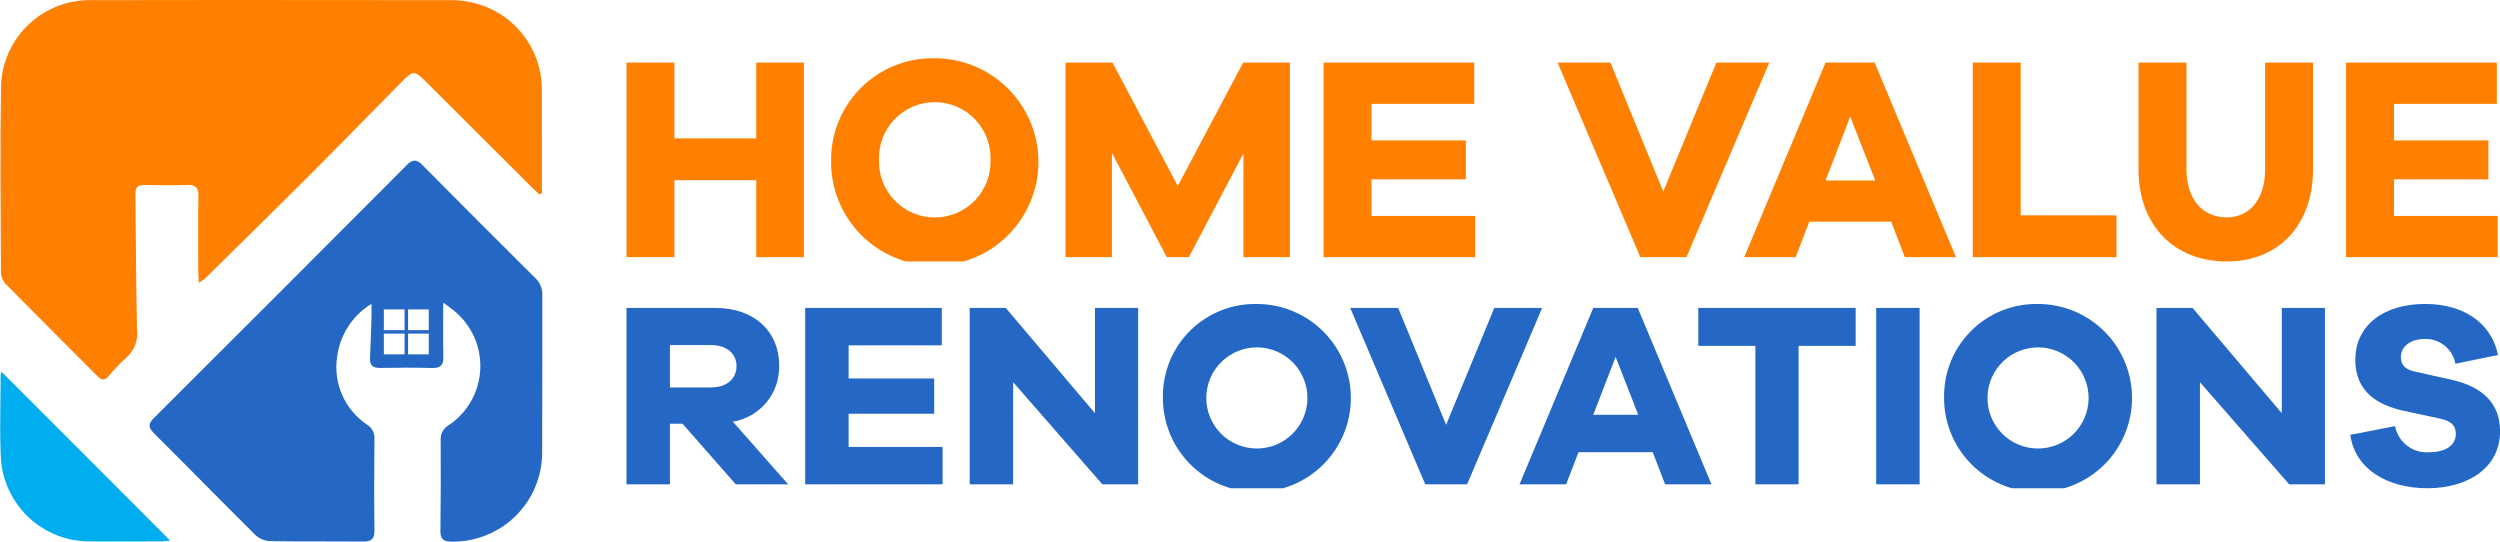
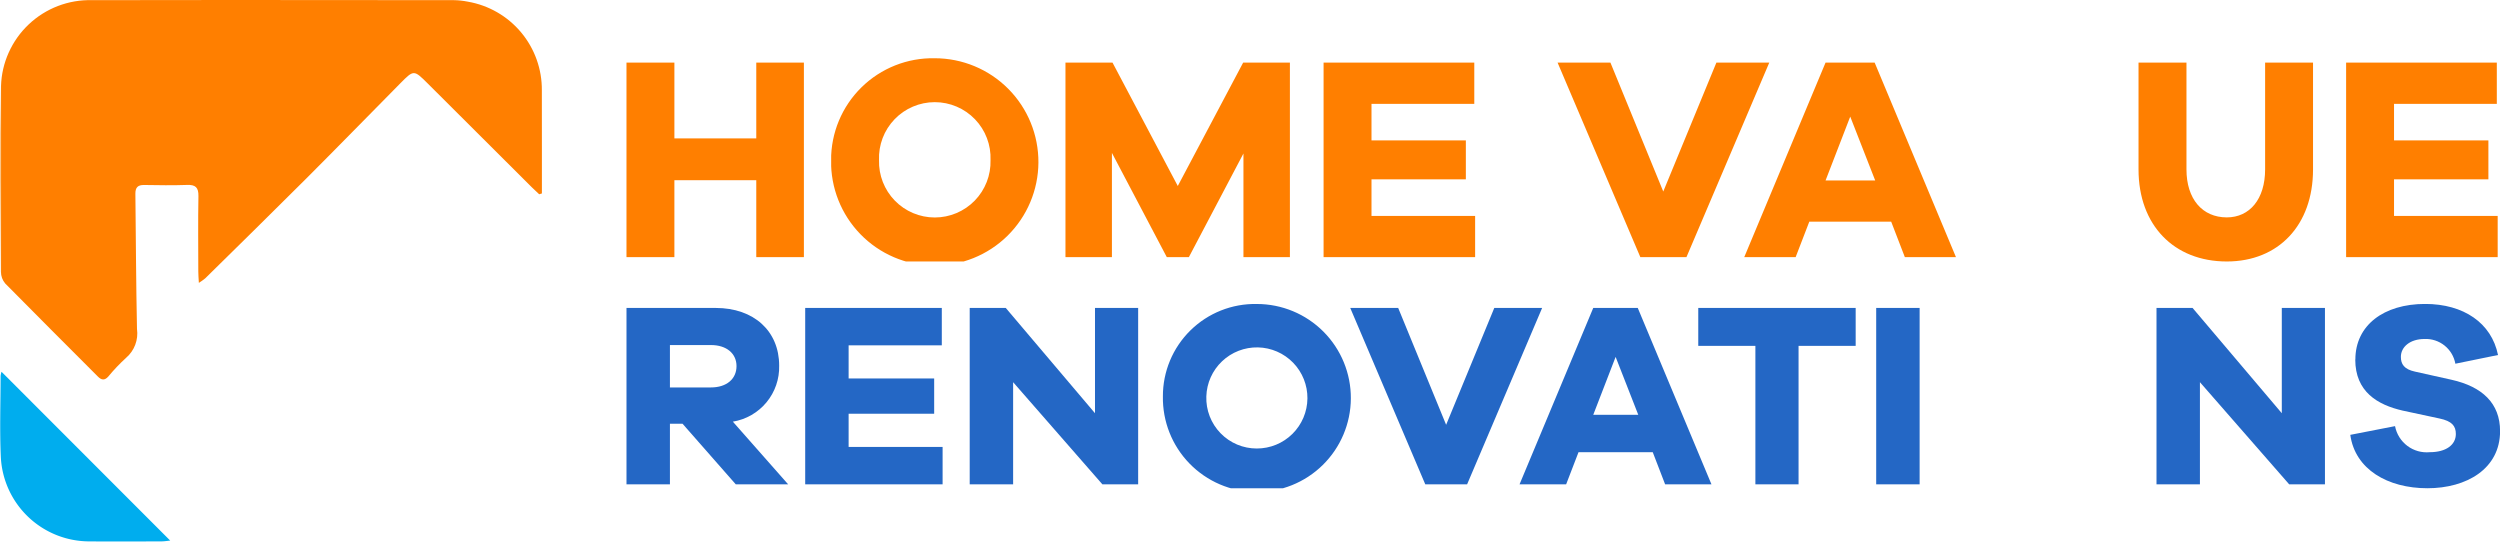
<svg xmlns="http://www.w3.org/2000/svg" xmlns:xlink="http://www.w3.org/1999/xlink" id="Group_1579" data-name="Group 1579" width="229.421" height="49.776" viewBox="0 0 229.421 49.776">
  <defs>
    <clipPath id="clip-path">
      <rect id="Rectangle_2760" data-name="Rectangle 2760" width="229.42" height="49.776" fill="none" />
    </clipPath>
    <clipPath id="clip-path-2">
      <path id="Path_2141" data-name="Path 2141" d="M8.613.014a8.147,8.147,0,0,0-8.357,7.9C.166,13.592.225,19.268.249,24.944a1.668,1.668,0,0,0,.395,1.07c2.82,2.867,5.674,5.7,8.511,8.549.334.335.617.352.937.005a16.812,16.812,0,0,1,1.646-1.733,2.947,2.947,0,0,0,1-2.647c-.087-4.132-.1-8.265-.148-12.4-.007-.583.22-.822.808-.812,1.311.022,2.625.042,3.935-.005.774-.028,1.057.229,1.043,1.024-.042,2.309-.016,4.62-.012,6.93,0,.3.028.6.051,1.033A5.489,5.489,0,0,0,19,25.542c3.086-3.041,6.183-6.071,9.246-9.134,2.9-2.9,5.769-5.843,8.656-8.762,1.232-1.246,1.246-1.248,2.5,0q4.793,4.766,9.573,9.545c.218.217.447.424.671.636l.252-.075q0-.451,0-.9c0-2.852,0-5.7-.007-8.556a8.187,8.187,0,0,0-6.8-8.144A7.15,7.15,0,0,0,41.81.014Q31.631.006,21.451,0,15.032,0,8.613.014" transform="translate(-0.208)" fill="none" />
    </clipPath>
    <linearGradient id="linear-gradient" y1="1.426" x2="0.004" y2="1.426" gradientUnits="objectBoundingBox">
      <stop offset="0" stop-color="#f6921e" />
      <stop offset="1" stop-color="#ff7f00" />
    </linearGradient>
    <clipPath id="clip-path-3">
-       <path id="Path_2142" data-name="Path 2142" d="M89.231,88.607h1.9v1.9h-1.9Zm2.222,0h1.9v1.9h-1.9Zm-2.222-2.222h1.9v1.9h-1.9Zm2.222,0h1.9v1.9h-1.9ZM91.33,73.141Q79.771,84.754,68.162,96.315c-.539.537-.6.865-.025,1.438,3.116,3.092,6.18,6.238,9.3,9.329a2.135,2.135,0,0,0,1.336.567c1.581.028,3.163.027,4.745.026,1.27,0,2.541,0,3.811.012.779.009,1.047-.257,1.038-1.04-.036-2.794-.026-5.59,0-8.385a1.416,1.416,0,0,0-.652-1.284,6.352,6.352,0,0,1-2.776-6.232,6.708,6.708,0,0,1,3.161-4.877c0,.538.008.838,0,1.138-.041,1.281-.078,2.563-.137,3.843-.03.66.25.916.911.905,1.6-.026,3.2-.039,4.791.005.8.022,1.048-.29,1.027-1.057-.041-1.563-.012-3.127-.012-4.941.45.334.71.5.939.7a6.539,6.539,0,0,1-.481,10.581,1.407,1.407,0,0,0-.693,1.254c.016,2.795.013,5.59-.023,8.385-.01.728.22,1,.974,1.011a8.18,8.18,0,0,0,8.363-8.15c.021-4.82,0-9.64.018-14.459a2.047,2.047,0,0,0-.657-1.584q-5.191-5.154-10.34-10.351a1.1,1.1,0,0,0-.724-.426,1.09,1.09,0,0,0-.717.414" transform="translate(-67.73 -72.727)" fill="none" />
-     </clipPath>
+       </clipPath>
    <linearGradient id="linear-gradient-2" x1="-0.374" y1="1" x2="-0.369" y2="1" gradientUnits="objectBoundingBox">
      <stop offset="0" stop-color="#2483c5" />
      <stop offset="1" stop-color="#2467c5" />
    </linearGradient>
    <clipPath id="clip-path-4">
      <path id="Path_2143" data-name="Path 2143" d="M295.624,28.351v6.954H288.11V28.351h-4.4V46.2h4.4V39.142h7.514V46.2h4.37V28.351Z" transform="translate(-283.713 -28.351)" fill="none" />
    </clipPath>
    <linearGradient id="linear-gradient-3" x1="-3.531" y1="2.466" x2="-3.519" y2="2.466" xlink:href="#linear-gradient" />
    <clipPath id="clip-path-5">
      <path id="Path_2144" data-name="Path 2144" d="M380.8,35.731a5.12,5.12,0,1,1,10.232,0,5.118,5.118,0,1,1-10.232,0m-4.4,0a9.514,9.514,0,1,0,9.512-9.352,9.322,9.322,0,0,0-9.512,9.352" transform="translate(-376.408 -26.379)" fill="none" />
    </clipPath>
    <linearGradient id="linear-gradient-4" x1="-4.009" y1="2.382" x2="-3.999" y2="2.382" xlink:href="#linear-gradient" />
    <clipPath id="clip-path-6">
      <path id="Path_2145" data-name="Path 2145" d="M498.82,28.351l-6,11.324L486.83,28.351h-4.317V46.2h4.263V36.638l5.036,9.565h2.025l5.009-9.512V46.2h4.263V28.351Z" transform="translate(-482.513 -28.351)" fill="none" />
    </clipPath>
    <linearGradient id="linear-gradient-5" x1="-4.747" y1="2.466" x2="-4.737" y2="2.466" xlink:href="#linear-gradient" />
    <clipPath id="clip-path-7">
      <path id="Path_2146" data-name="Path 2146" d="M599.4,28.351V46.2h13.909V42.42h-9.512V39.062h8.659v-3.57h-8.659V32.135h9.433V28.351Z" transform="translate(-599.398 -28.351)" fill="none" />
    </clipPath>
    <linearGradient id="linear-gradient-6" x1="-8.733" y1="2.466" x2="-8.718" y2="2.466" xlink:href="#linear-gradient" />
    <clipPath id="clip-path-8">
      <path id="Path_2147" data-name="Path 2147" d="M719.947,28.351l-4.876,11.831-4.849-11.831h-4.85L712.966,46.2H717.2L724.8,28.351Z" transform="translate(-705.372 -28.351)" fill="none" />
    </clipPath>
    <linearGradient id="linear-gradient-7" x1="-7.359" y1="2.466" x2="-7.348" y2="2.466" xlink:href="#linear-gradient" />
    <clipPath id="clip-path-9">
      <path id="Path_2148" data-name="Path 2148" d="M799.642,33.307l2.291,5.862h-4.556Zm-2.265-4.956L789.917,46.2h4.716l1.252-3.251H803.4l1.253,3.251h4.69l-7.461-17.852Z" transform="translate(-789.917 -28.351)" fill="none" />
    </clipPath>
    <linearGradient id="linear-gradient-8" x1="-8.24" y1="2.466" x2="-8.23" y2="2.466" xlink:href="#linear-gradient" />
    <clipPath id="clip-path-10">
      <path id="Path_2149" data-name="Path 2149" d="M893.391,28.351V46.2h13.19V42.367h-8.793V28.351Z" transform="translate(-893.391 -28.351)" fill="none" />
    </clipPath>
    <linearGradient id="linear-gradient-9" x1="-13.725" y1="2.466" x2="-13.71" y2="2.466" xlink:href="#linear-gradient" />
    <clipPath id="clip-path-11">
      <path id="Path_2150" data-name="Path 2150" d="M980.085,28.351v9.805c0,2.718-1.413,4.4-3.517,4.4-2.238,0-3.7-1.679-3.7-4.4V28.351h-4.4v9.805c0,5.116,3.251,8.446,8.1,8.446,4.743,0,7.914-3.331,7.914-8.446V28.351Z" transform="translate(-968.468 -28.351)" fill="none" />
    </clipPath>
    <linearGradient id="linear-gradient-10" x1="-12.255" y1="2.412" x2="-12.242" y2="2.412" xlink:href="#linear-gradient" />
    <clipPath id="clip-path-12">
      <path id="Path_2151" data-name="Path 2151" d="M1062.475,28.351V46.2h13.909V42.42h-9.512V39.062h8.66v-3.57h-8.66V32.135h9.433V28.351Z" transform="translate(-1062.475 -28.351)" fill="none" />
    </clipPath>
    <linearGradient id="linear-gradient-11" x1="-15.479" y1="2.466" x2="-15.464" y2="2.466" xlink:href="#linear-gradient" />
    <clipPath id="clip-path-13">
      <path id="Path_2152" data-name="Path 2152" d="M287.7,142.863h3.768c1.425,0,2.343.773,2.343,1.932,0,1.184-.918,1.957-2.343,1.957H287.7Zm-3.986-3.406v16.185H287.7v-5.556h1.16l4.88,5.556h4.807l-5.073-5.749a5.078,5.078,0,0,0,4.251-5.145c0-3.164-2.319-5.29-5.822-5.29Z" transform="translate(-283.713 -139.457)" fill="none" />
    </clipPath>
    <linearGradient id="linear-gradient-12" x1="-3.876" y1="1.329" x2="-3.863" y2="1.329" xlink:href="#linear-gradient-2" />
    <clipPath id="clip-path-14">
      <path id="Path_2153" data-name="Path 2153" d="M364.649,139.457v16.185h12.609v-3.43h-8.624v-3.044h7.851v-3.237h-7.851v-3.044h8.551v-3.43Z" transform="translate(-364.649 -139.457)" fill="none" />
    </clipPath>
    <linearGradient id="linear-gradient-13" x1="-5.86" y1="1.329" x2="-5.844" y2="1.329" xlink:href="#linear-gradient-2" />
    <clipPath id="clip-path-15">
      <path id="Path_2154" data-name="Path 2154" d="M450.644,139.457v9.662l-8.189-9.662h-3.31v16.185h3.986v-9.372l8.189,9.372h3.285V139.457Z" transform="translate(-439.146 -139.457)" fill="none" />
    </clipPath>
    <linearGradient id="linear-gradient-14" x1="-5.756" y1="1.329" x2="-5.743" y2="1.329" xlink:href="#linear-gradient-2" />
    <clipPath id="clip-path-16">
      <path id="Path_2155" data-name="Path 2155" d="M530.623,146.149a4.64,4.64,0,1,1,4.638,4.783,4.626,4.626,0,0,1-4.638-4.783m-3.986,0a8.625,8.625,0,1,0,8.623-8.479,8.451,8.451,0,0,0-8.623,8.479" transform="translate(-526.637 -137.67)" fill="none" />
    </clipPath>
    <linearGradient id="linear-gradient-15" x1="-6.188" y1="1.294" x2="-6.176" y2="1.294" xlink:href="#linear-gradient-2" />
    <clipPath id="clip-path-17">
      <path id="Path_2156" data-name="Path 2156" d="M624.719,139.457l-4.42,10.725-4.4-10.725h-4.4l6.885,16.185h3.841l6.884-16.185Z" transform="translate(-611.505 -139.457)" fill="none" />
    </clipPath>
    <linearGradient id="linear-gradient-16" x1="-7.037" y1="1.329" x2="-7.025" y2="1.329" xlink:href="#linear-gradient-2" />
    <clipPath id="clip-path-18">
      <path id="Path_2157" data-name="Path 2157" d="M696.969,143.95l2.078,5.314h-4.131Zm-2.053-4.493-6.763,16.185h4.276l1.135-2.947h6.812l1.135,2.947h4.252L699,139.457Z" transform="translate(-688.152 -139.457)" fill="none" />
    </clipPath>
    <linearGradient id="linear-gradient-17" x1="-7.919" y1="1.329" x2="-7.907" y2="1.329" xlink:href="#linear-gradient-2" />
    <clipPath id="clip-path-19">
      <path id="Path_2158" data-name="Path 2158" d="M769.086,139.457v3.479h5.242v12.706h3.962V142.936h5.242v-3.479Z" transform="translate(-769.086 -139.457)" fill="none" />
    </clipPath>
    <linearGradient id="linear-gradient-18" x1="-10.789" y1="1.329" x2="-10.775" y2="1.329" xlink:href="#linear-gradient-2" />
    <clipPath id="clip-path-20">
      <rect id="Rectangle_2780" data-name="Rectangle 2780" width="3.986" height="16.185" fill="none" />
    </clipPath>
    <linearGradient id="linear-gradient-19" x1="-43.198" y1="1.329" x2="-43.147" y2="1.329" xlink:href="#linear-gradient-2" />
    <clipPath id="clip-path-21">
      <path id="Path_2159" data-name="Path 2159" d="M884.4,146.149a4.64,4.64,0,1,1,4.638,4.783,4.626,4.626,0,0,1-4.638-4.783m-3.986,0a8.625,8.625,0,1,0,8.624-8.479,8.451,8.451,0,0,0-8.624,8.479" transform="translate(-880.415 -137.67)" fill="none" />
    </clipPath>
    <linearGradient id="linear-gradient-20" x1="-10.344" y1="1.294" x2="-10.332" y2="1.294" xlink:href="#linear-gradient-2" />
    <clipPath id="clip-path-22">
      <path id="Path_2160" data-name="Path 2160" d="M988.106,139.457v9.662l-8.189-9.662h-3.31v16.185h3.986v-9.372l8.189,9.372h3.285V139.457Z" transform="translate(-976.608 -139.457)" fill="none" />
    </clipPath>
    <linearGradient id="linear-gradient-21" x1="-12.801" y1="1.329" x2="-12.788" y2="1.329" xlink:href="#linear-gradient-2" />
    <clipPath id="clip-path-23">
      <path id="Path_2161" data-name="Path 2161" d="M1064.8,142.767c0,2.947,2.029,4.155,4.349,4.686l3.381.725c1.16.242,1.5.7,1.5,1.425,0,.99-.894,1.667-2.391,1.667a2.959,2.959,0,0,1-3.189-2.392l-4.106.8c.434,3.164,3.43,4.9,7.078,4.9,3.6,0,6.667-1.787,6.667-5.242,0-2.561-1.642-4.082-4.445-4.711l-3.358-.749c-1.014-.217-1.3-.7-1.3-1.353,0-.918.846-1.643,2.174-1.643a2.761,2.761,0,0,1,2.826,2.271l3.914-.8c-.6-2.947-3.165-4.686-6.691-4.686-3.793,0-6.4,1.956-6.4,5.1" transform="translate(-1064.337 -137.67)" fill="none" />
    </clipPath>
    <linearGradient id="linear-gradient-22" x1="-15.692" y1="1.294" x2="-15.677" y2="1.294" xlink:href="#linear-gradient-2" />
  </defs>
  <g id="Group_1534" data-name="Group 1534">
    <g id="Group_1533" data-name="Group 1533" clip-path="url(#clip-path)">
      <path id="Path_2140" data-name="Path 2140" d="M.2,168.365l15.48,15.492c-.255.024-.542.073-.829.074-2.222.006-4.444.016-6.666,0a8.141,8.141,0,0,1-8.044-7.651c-.119-2.5-.028-5.012-.026-7.519a1.9,1.9,0,0,1,.085-.4" transform="translate(-0.06 -134.248)" fill="#00adee" />
    </g>
  </g>
  <g id="Group_1536" data-name="Group 1536" transform="translate(0.042)">
    <g id="Group_1535" data-name="Group 1535" clip-path="url(#clip-path-2)">
      <rect id="Rectangle_2761" data-name="Rectangle 2761" width="49.729" height="34.915" transform="translate(-0.042)" fill="url(#linear-gradient)" />
    </g>
  </g>
  <g id="Group_1538" data-name="Group 1538" transform="translate(13.725 14.737)">
    <g id="Group_1537" data-name="Group 1537" clip-path="url(#clip-path-3)">
      <rect id="Rectangle_2762" data-name="Rectangle 2762" width="36.211" height="35.039" transform="translate(-0.171 0)" fill="url(#linear-gradient-2)" />
    </g>
  </g>
  <g id="Group_1540" data-name="Group 1540" transform="translate(57.491 5.745)">
    <g id="Group_1539" data-name="Group 1539" clip-path="url(#clip-path-4)">
      <rect id="Rectangle_2763" data-name="Rectangle 2763" width="16.281" height="17.852" transform="translate(0 0)" fill="url(#linear-gradient-3)" />
    </g>
  </g>
  <g id="Group_1542" data-name="Group 1542" transform="translate(76.275 5.345)">
    <g id="Group_1541" data-name="Group 1541" clip-path="url(#clip-path-5)">
      <rect id="Rectangle_2764" data-name="Rectangle 2764" width="19.025" height="18.651" transform="translate(0 0)" fill="url(#linear-gradient-4)" />
    </g>
  </g>
  <g id="Group_1544" data-name="Group 1544" transform="translate(97.776 5.745)">
    <g id="Group_1543" data-name="Group 1543" clip-path="url(#clip-path-6)">
      <rect id="Rectangle_2765" data-name="Rectangle 2765" width="20.597" height="17.852" transform="translate(0)" fill="url(#linear-gradient-5)" />
    </g>
  </g>
  <g id="Group_1546" data-name="Group 1546" transform="translate(121.461 5.745)">
    <g id="Group_1545" data-name="Group 1545" clip-path="url(#clip-path-7)">
      <rect id="Rectangle_2766" data-name="Rectangle 2766" width="13.909" height="17.852" fill="url(#linear-gradient-6)" />
    </g>
  </g>
  <g id="Group_1548" data-name="Group 1548" transform="translate(142.936 5.745)">
    <g id="Group_1547" data-name="Group 1547" clip-path="url(#clip-path-8)">
      <rect id="Rectangle_2767" data-name="Rectangle 2767" width="19.425" height="17.852" fill="url(#linear-gradient-7)" />
    </g>
  </g>
  <g id="Group_1550" data-name="Group 1550" transform="translate(160.068 5.745)">
    <g id="Group_1549" data-name="Group 1549" clip-path="url(#clip-path-9)">
      <rect id="Rectangle_2768" data-name="Rectangle 2768" width="19.425" height="17.852" transform="translate(0 0)" fill="url(#linear-gradient-8)" />
    </g>
  </g>
  <g id="Group_1552" data-name="Group 1552" transform="translate(181.036 5.745)">
    <g id="Group_1551" data-name="Group 1551" clip-path="url(#clip-path-10)">
-       <rect id="Rectangle_2769" data-name="Rectangle 2769" width="13.19" height="17.852" fill="url(#linear-gradient-9)" />
-     </g>
+       </g>
  </g>
  <g id="Group_1554" data-name="Group 1554" transform="translate(196.249 5.745)">
    <g id="Group_1553" data-name="Group 1553" clip-path="url(#clip-path-11)">
      <rect id="Rectangle_2770" data-name="Rectangle 2770" width="16.014" height="18.252" transform="translate(0 0)" fill="url(#linear-gradient-10)" />
    </g>
  </g>
  <g id="Group_1556" data-name="Group 1556" transform="translate(215.299 5.745)">
    <g id="Group_1555" data-name="Group 1555" clip-path="url(#clip-path-12)">
      <rect id="Rectangle_2771" data-name="Rectangle 2771" width="13.909" height="17.852" fill="url(#linear-gradient-11)" />
    </g>
  </g>
  <g id="Group_1558" data-name="Group 1558" transform="translate(57.491 28.259)">
    <g id="Group_1557" data-name="Group 1557" clip-path="url(#clip-path-13)">
      <rect id="Rectangle_2772" data-name="Rectangle 2772" width="14.832" height="16.185" fill="url(#linear-gradient-12)" />
    </g>
  </g>
  <g id="Group_1560" data-name="Group 1560" transform="translate(73.892 28.259)">
    <g id="Group_1559" data-name="Group 1559" clip-path="url(#clip-path-14)">
      <rect id="Rectangle_2773" data-name="Rectangle 2773" width="12.609" height="16.185" fill="url(#linear-gradient-13)" />
    </g>
  </g>
  <g id="Group_1562" data-name="Group 1562" transform="translate(88.988 28.259)">
    <g id="Group_1561" data-name="Group 1561" clip-path="url(#clip-path-15)">
      <rect id="Rectangle_2774" data-name="Rectangle 2774" width="15.46" height="16.185" fill="url(#linear-gradient-14)" />
    </g>
  </g>
  <g id="Group_1564" data-name="Group 1564" transform="translate(106.717 27.897)">
    <g id="Group_1563" data-name="Group 1563" clip-path="url(#clip-path-16)">
      <rect id="Rectangle_2775" data-name="Rectangle 2775" width="17.247" height="16.909" transform="translate(0 0)" fill="url(#linear-gradient-15)" />
    </g>
  </g>
  <g id="Group_1566" data-name="Group 1566" transform="translate(123.915 28.259)">
    <g id="Group_1565" data-name="Group 1565" clip-path="url(#clip-path-17)">
      <rect id="Rectangle_2776" data-name="Rectangle 2776" width="17.61" height="16.185" fill="url(#linear-gradient-16)" />
    </g>
  </g>
  <g id="Group_1568" data-name="Group 1568" transform="translate(139.446 28.259)">
    <g id="Group_1567" data-name="Group 1567" clip-path="url(#clip-path-18)">
      <rect id="Rectangle_2777" data-name="Rectangle 2777" width="17.61" height="16.185" transform="translate(0 0)" fill="url(#linear-gradient-17)" />
    </g>
  </g>
  <g id="Group_1570" data-name="Group 1570" transform="translate(155.847 28.259)">
    <g id="Group_1569" data-name="Group 1569" clip-path="url(#clip-path-19)">
      <rect id="Rectangle_2778" data-name="Rectangle 2778" width="14.445" height="16.185" transform="translate(0 0)" fill="url(#linear-gradient-18)" />
    </g>
  </g>
  <g id="Group_1572" data-name="Group 1572" transform="translate(172.175 28.259)">
    <g id="Group_1571" data-name="Group 1571" clip-path="url(#clip-path-20)">
      <rect id="Rectangle_2779" data-name="Rectangle 2779" width="3.986" height="16.185" transform="translate(0)" fill="url(#linear-gradient-19)" />
    </g>
  </g>
  <g id="Group_1574" data-name="Group 1574" transform="translate(178.406 27.897)">
    <g id="Group_1573" data-name="Group 1573" clip-path="url(#clip-path-21)">
-       <rect id="Rectangle_2781" data-name="Rectangle 2781" width="17.247" height="16.909" transform="translate(0)" fill="url(#linear-gradient-20)" />
-     </g>
+       </g>
  </g>
  <g id="Group_1576" data-name="Group 1576" transform="translate(197.899 28.259)">
    <g id="Group_1575" data-name="Group 1575" clip-path="url(#clip-path-22)">
      <rect id="Rectangle_2782" data-name="Rectangle 2782" width="15.46" height="16.185" fill="url(#linear-gradient-21)" />
    </g>
  </g>
  <g id="Group_1578" data-name="Group 1578" transform="translate(215.676 27.897)">
    <g id="Group_1577" data-name="Group 1577" clip-path="url(#clip-path-23)">
      <rect id="Rectangle_2783" data-name="Rectangle 2783" width="13.745" height="16.909" transform="translate(0 0)" fill="url(#linear-gradient-22)" />
    </g>
  </g>
</svg>